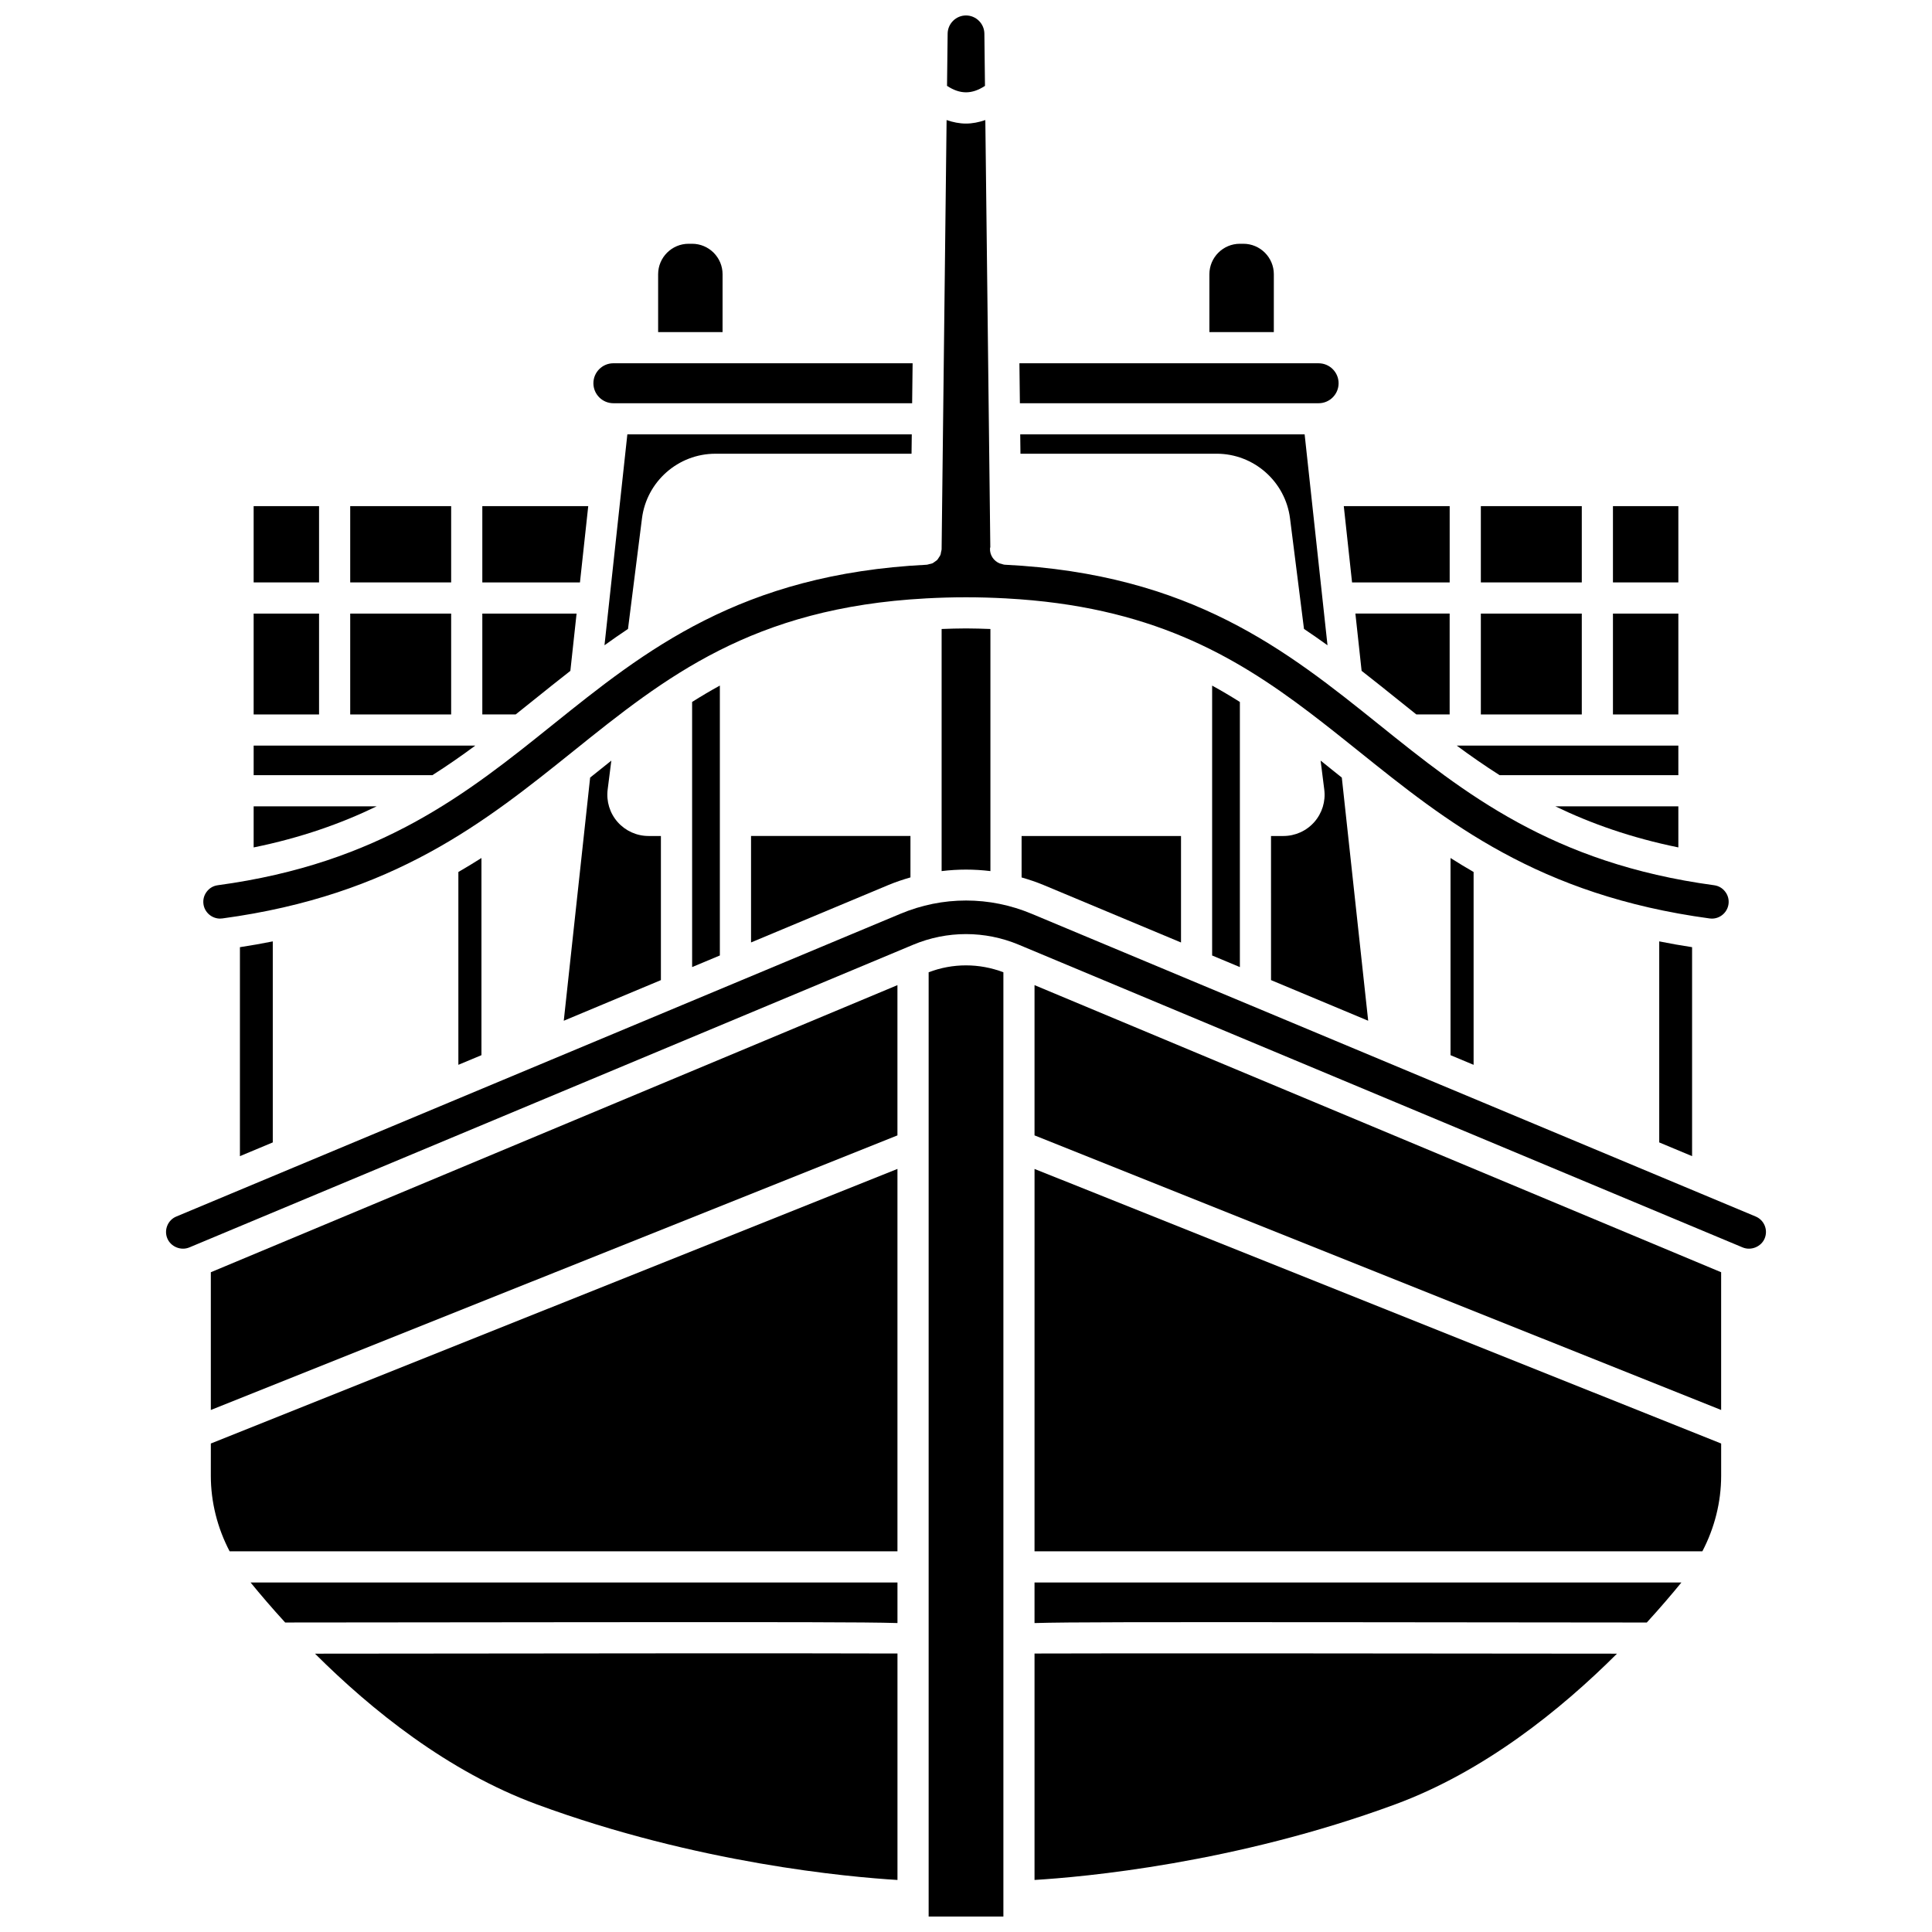
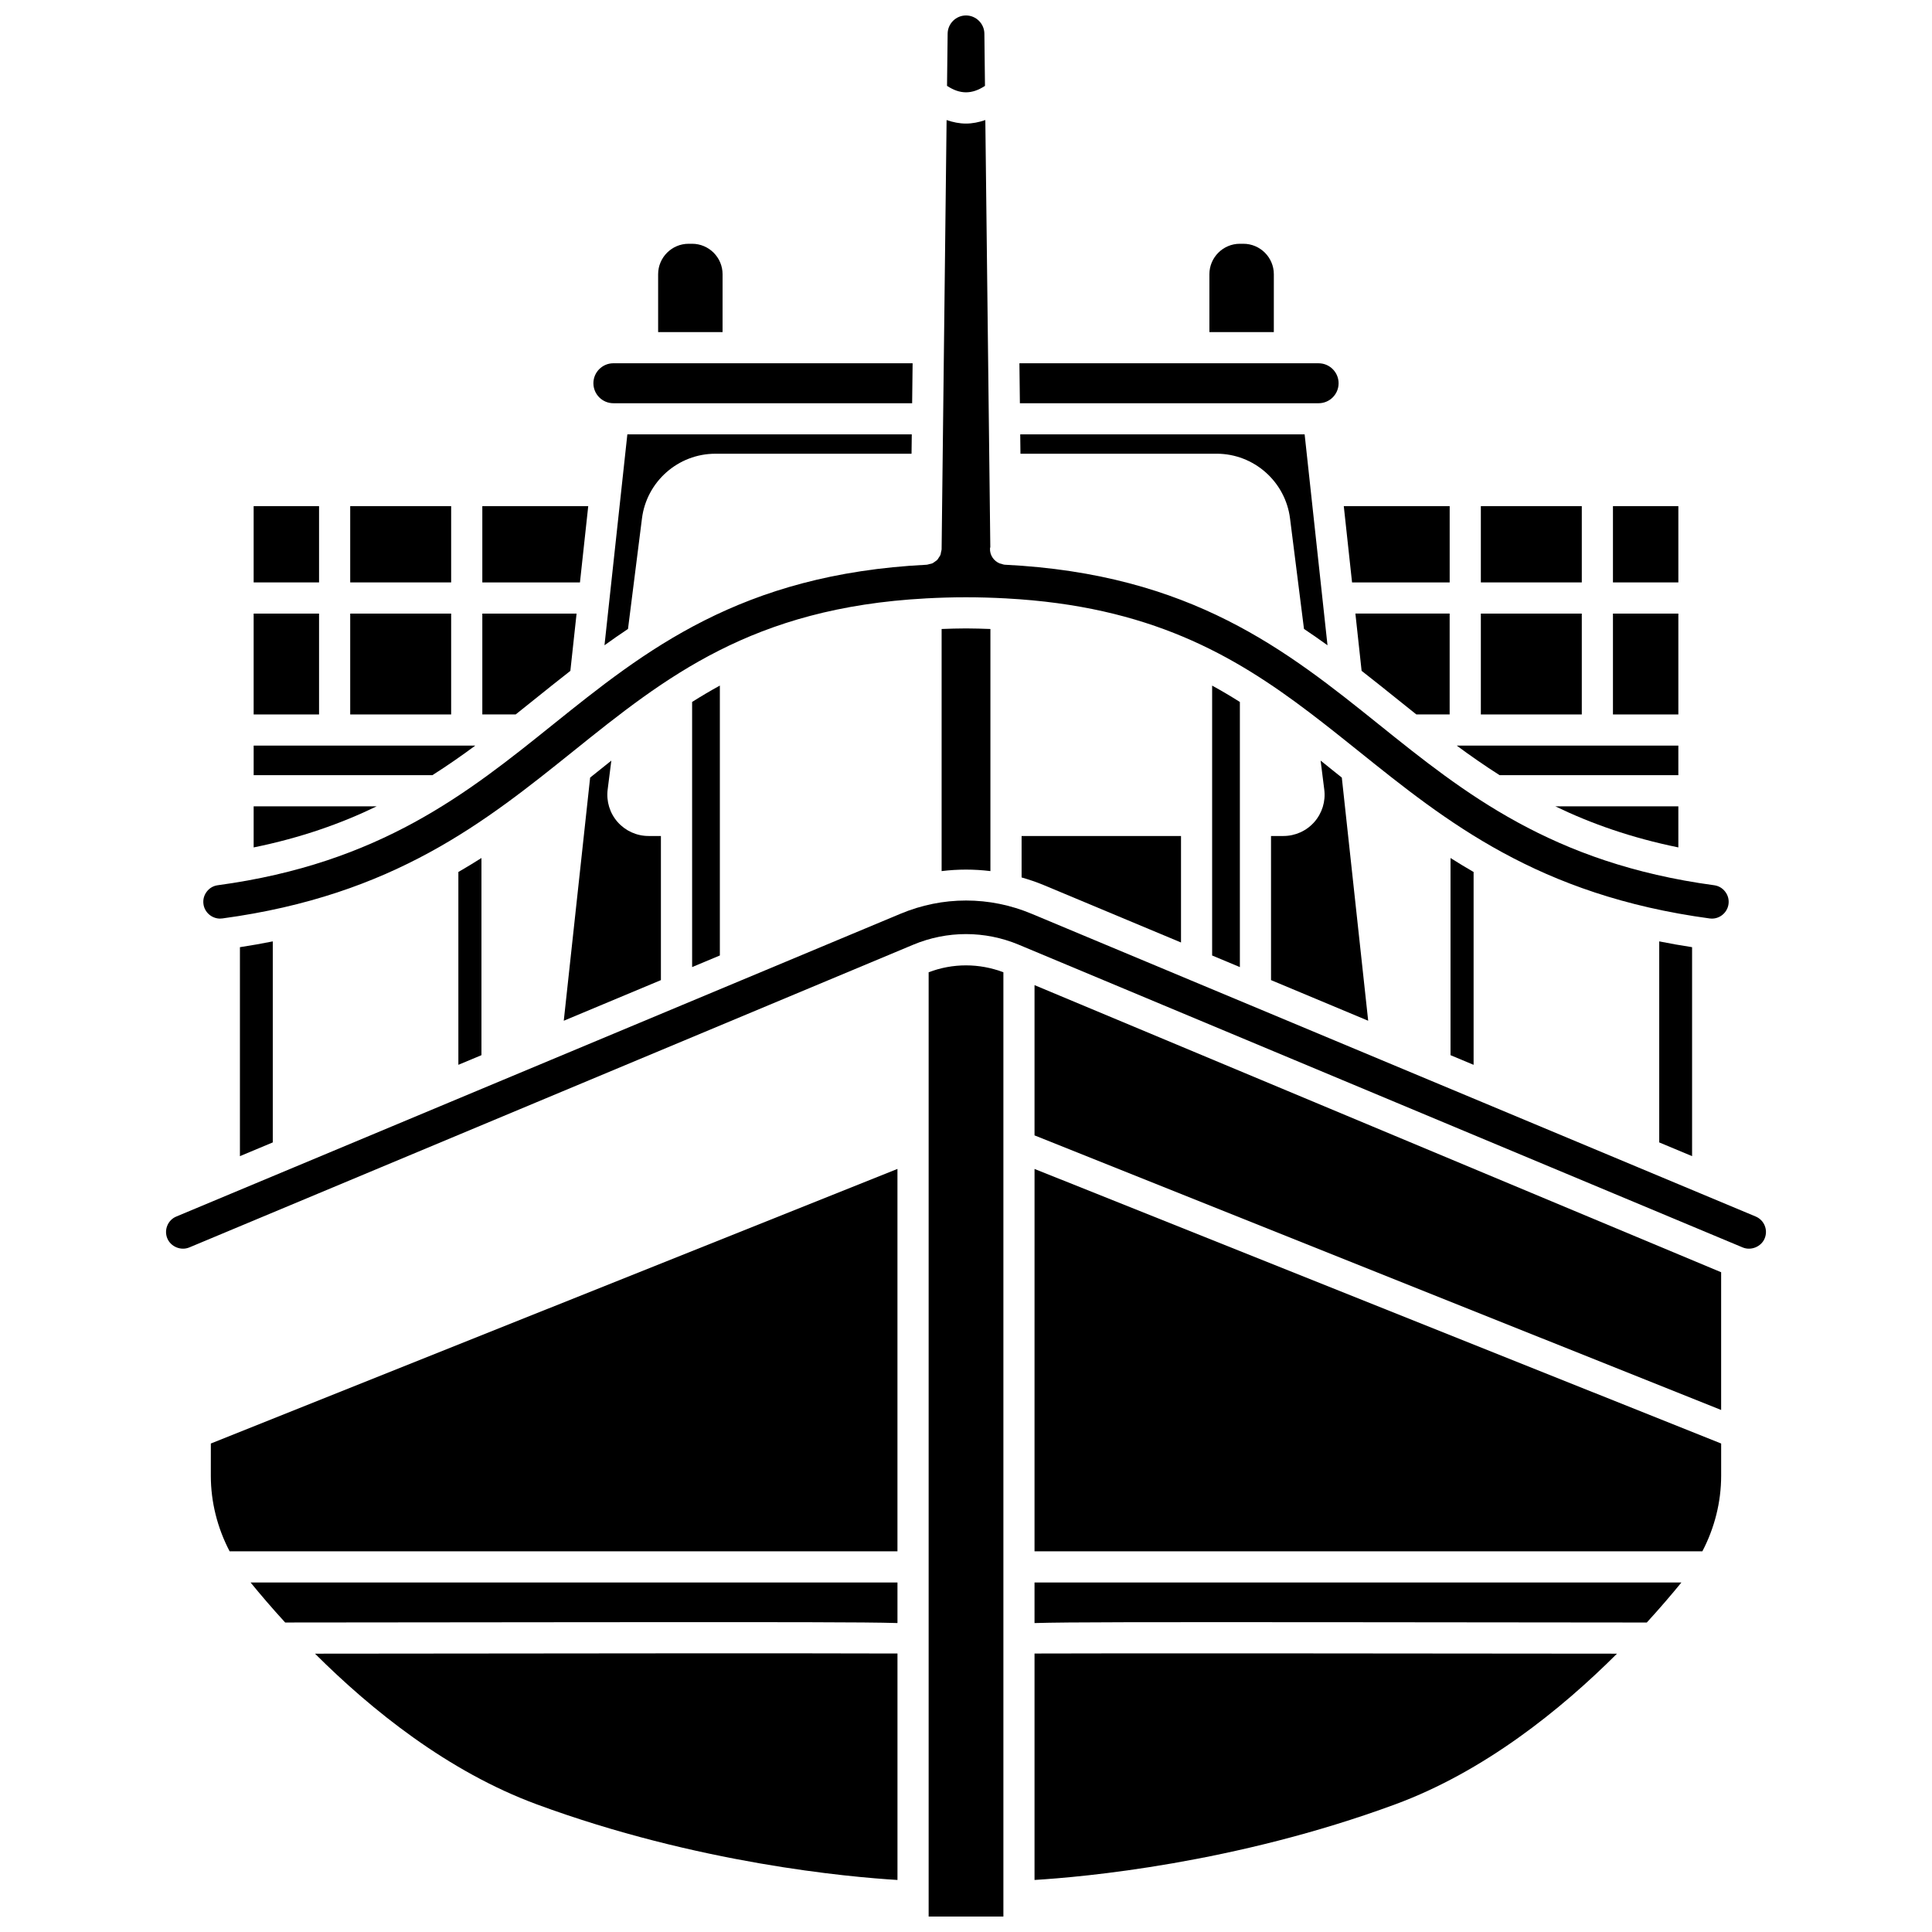
<svg xmlns="http://www.w3.org/2000/svg" width="800px" height="800px" version="1.1" viewBox="144 144 512 512">
  <defs>
    <clipPath id="b">
      <path d="m394 148.09h12v20.906h-12z" />
    </clipPath>
    <clipPath id="a">
      <path d="m390 399h20v252.9h-20z" />
    </clipPath>
  </defs>
  <path d="m236.81 278.13h26.75v20.215h-26.75z" />
  <path d="m299.89 278.13h-28.07v20.215h25.875z" />
  <path d="m285.26 329.65c3.266-2.621 6.547-5.258 9.891-7.859l1.648-15.184h-24.98v26.727h8.84c1.543-1.23 3.074-2.457 4.602-3.684z" />
  <path d="m236.81 306.61h26.75v26.727h-26.75z" />
  <path d="m306.55 250.86h79.176l0.125-10.59h-79.301c-2.918 0-5.293 2.375-5.293 5.293 0 2.922 2.371 5.297 5.293 5.297z" />
  <path d="m385.63 259.11h-75.375l-6.059 55.891c2.035-1.465 4.109-2.914 6.231-4.328l3.703-29.297c1.238-9.77 9.598-17.133 19.441-17.133h51.996z" />
  <path d="m211.22 278.13h17.332v20.215h-17.332z" />
  <path d="m202.35 387.43c0.191 0 0.387-0.012 0.605-0.039 45.43-6.144 69.629-25.574 93.031-44.367 24.281-19.5 47.32-37.965 93.34-40.438 0.023 0 0.047-0.016 0.074-0.016 0.012 0 0.02 0.008 0.031 0.008 3.398-0.184 6.902-0.293 10.559-0.293 3.66 0 7.16 0.113 10.559 0.293 0.012 0 0.02-0.008 0.031-0.008 0.023 0 0.047 0.012 0.074 0.016 37.918 2.035 60.234 14.938 80.484 30.316 0 0 0.004 0 0.004 0.004 4.324 3.289 8.57 6.672 12.84 10.105 23.418 18.805 47.617 38.238 93.109 44.391 0.172 0.02 0.383 0.039 0.582 0.039 2.207 0 4.102-1.656 4.402-3.852 0.156-1.184-0.145-2.324-0.875-3.277-0.73-0.961-1.746-1.551-2.941-1.715-43.031-5.816-66.254-24.465-88.711-42.5-24.484-19.664-49.793-39.992-99.262-42.441-0.332-0.016-0.617-0.145-0.922-0.234-0.141-0.047-0.293-0.051-0.426-0.105-1.574-0.645-2.664-2.191-2.578-3.984 0.004-0.121 0.066-0.219 0.082-0.336l-1.32-113.18c-1.703 0.578-3.414 0.93-5.129 0.93-1.719 0-3.438-0.352-5.137-0.93l-1.32 113.77c-0.004 0.238-0.102 0.449-0.145 0.676-0.051 0.273-0.07 0.551-0.168 0.797s-0.262 0.449-0.406 0.668c-0.145 0.223-0.262 0.453-0.441 0.648-0.188 0.195-0.414 0.32-0.633 0.477-0.215 0.148-0.406 0.32-0.645 0.43-0.258 0.117-0.547 0.148-0.828 0.211-0.223 0.051-0.422 0.152-0.656 0.164-49.41 2.465-74.707 22.781-99.172 42.43-22.461 18.043-45.688 36.691-88.711 42.504-1.199 0.16-2.211 0.746-2.938 1.703-0.734 0.961-1.035 2.102-0.875 3.305 0.297 2.188 2.203 3.84 4.43 3.84z" />
  <path d="m592.42 450.39v-55.379c-2.988-0.457-5.894-0.969-8.707-1.535v53.277z" />
  <path d="m211.22 357.69v10.887c12.508-2.547 23.176-6.324 32.598-10.887z" />
  <path d="m211.22 306.61h17.332v26.727h-17.332z" />
  <path d="m269.96 341.59h-58.738v7.84h47.363c3.961-2.516 7.734-5.144 11.375-7.84z" />
  <path d="m536.44 306.61h26.75v26.727h-26.75z" />
  <path d="m588.78 349.43v-7.84h-58.734c3.641 2.691 7.414 5.324 11.371 7.84z" />
  <path d="m335.49 216.68c0-4.457-3.625-8.078-8.078-8.078h-0.922c-4.453 0-8.078 3.621-8.078 8.078v15.324h17.074z" />
  <path d="m571.45 278.13h17.332v20.215h-17.332z" />
  <path d="m588.78 357.69h-32.594c9.43 4.559 20.09 8.332 32.594 10.883z" />
  <path d="m571.45 306.61h17.332v26.727h-17.332z" />
  <path d="m536.44 278.13h26.75v20.215h-26.75z" />
  <g clip-path="url(#b)">
    <path d="m405.03 166.76-0.16-13.855c-0.031-2.648-2.215-4.809-4.867-4.809-2.656 0-4.836 2.16-4.867 4.816l-0.164 13.84c3.453 2.281 6.598 2.285 10.059 0.008z" />
  </g>
  <path d="m493.45 250.86c2.918 0 5.293-2.375 5.293-5.293s-2.375-5.293-5.293-5.293h-33.07l-46.223-0.004 0.125 10.59z" />
  <path d="m481.58 216.68c0-4.457-3.625-8.078-8.078-8.078h-0.922c-4.453 0-8.078 3.621-8.078 8.078v15.324h17.074z" />
  <path d="m528.18 298.35v-20.215h-28.062l2.191 20.215z" />
  <path d="m514.72 329.63c1.531 1.23 3.074 2.465 4.617 3.695h8.836v-26.727h-24.98l1.648 15.18c3.34 2.609 6.617 5.234 9.879 7.852z" />
  <path d="m489.57 310.67c2.121 1.418 4.195 2.863 6.231 4.332l-6.059-55.891h-75.371l0.062 5.129h51.996c9.844 0 18.203 7.367 19.441 17.133z" />
  <path d="m219.58 573.98c8.527-0.012 45.34-0.059 82.184-0.082 50.508-0.023 71.262-0.043 80.074 0.227v-10.754l-171.43 0.004c2.594 3.18 5.656 6.766 9.168 10.605z" />
  <path d="m227.48 582.24c14.934 14.902 35.234 31.254 58.785 39.938 42.582 15.695 82.781 19.266 95.574 20.031v-60.012c-18.91-0.098-102.02-0.023-154.36 0.043z" />
  <path d="m199.87 535.09c0 6.981 1.754 13.859 4.984 20.027h176.98v-101.34l-181.96 72.77z" />
  <path d="m216.29 446.75v-53.273c-2.816 0.566-5.715 1.078-8.707 1.535v55.379z" />
-   <path d="m199.87 517.66 181.96-72.77v-39.82l-181.96 76.086z" />
  <path d="m418.16 574.13c8.812-0.27 29.559-0.25 80.074-0.227 36.844 0.023 73.656 0.07 82.184 0.082 3.512-3.844 6.578-7.43 9.172-10.609l-171.43 0.004z" />
  <path d="m418.16 444.89 181.96 72.77v-36.504l-181.96-76.086z" />
  <g clip-path="url(#a)">
    <path d="m390.1 401.66v46.094 0.008 204.14h19.809v-204.14-0.008-46.094c-6.422-2.434-13.395-2.438-19.809 0z" />
  </g>
  <path d="m609.28 466.39-14.32-5.988c-0.008-0.004-0.016-0.008-0.027-0.012l-16.938-7.082c-0.008-0.004-0.016-0.008-0.023-0.012l-40.914-17.109-14.367-6.004c-0.008-0.004-0.012-0.004-0.02-0.008l-12.703-5.312c-0.004 0-0.004-0.004-0.008-0.004l-34.844-14.57h-0.004l-15.602-6.519c-0.004-0.004-0.012-0.004-0.016-0.008l-42.078-17.594c-5.586-2.336-11.441-3.523-17.402-3.523-5.965 0-11.824 1.184-17.418 3.527l-42.082 17.594h-0.004l-63.172 26.41c-0.004 0-0.008 0.004-0.012 0.004l-55.289 23.121c-0.008 0.004-0.016 0.008-0.023 0.008l-16.941 7.082c-0.008 0.004-0.016 0.008-0.027 0.012l-14.32 5.988c-1.094 0.453-1.941 1.309-2.391 2.41-0.449 1.102-0.445 2.309 0.008 3.394 0.918 2.207 3.59 3.305 5.793 2.398 0.004 0 0.012 0 0.016-0.004l190.2-79.535c0.004 0 0.004-0.004 0.008-0.004l1.652-0.691c8.977-3.754 18.996-3.754 27.969 0l191.86 80.23c2.195 0.914 4.898-0.184 5.809-2.383 0.953-2.266-0.117-4.871-2.375-5.816z" />
  <path d="m418.16 555.12h176.98c3.231-6.168 4.984-13.051 4.984-20.027v-8.543l-181.96-72.766z" />
  <path d="m418.16 582.2v60.008c12.789-0.77 52.992-4.332 95.574-20.031 23.551-8.684 43.852-25.035 58.785-39.938-52.34-0.059-135.45-0.133-154.36-0.039z" />
  <path d="m271.59 423.63v-52.25c-1.988 1.262-4.031 2.496-6.117 3.707v51.098z" />
  <path d="m472.58 400.29v-70.262c-2.387-1.504-4.824-2.957-7.352-4.336v71.523z" />
  <path d="m480.84 403.74 25.742 10.766-6.988-64.441c-0.25-0.203-0.508-0.41-0.762-0.609-1.621-1.301-3.238-2.598-4.856-3.887l0.969 7.688c0.395 3.106-0.566 6.234-2.641 8.59-2.074 2.356-5.059 3.699-8.191 3.699h-3.281l0.004 38.195z" />
  <path d="m414.73 376.53c1.98 0.57 3.949 1.223 5.871 2.027l36.379 15.211v-28.219h-42.246v10.98z" />
-   <path d="m343.03 393.76 36.379-15.211c1.926-0.805 3.891-1.457 5.871-2.027v-10.98h-42.246v28.219z" />
  <path d="m334.77 397.21v-71.523c-2.531 1.379-4.969 2.836-7.352 4.336l0.004 70.262z" />
  <path d="m306.01 345.57c-1.609 1.285-3.223 2.574-4.836 3.871-0.262 0.207-0.52 0.418-0.781 0.629l-6.988 64.438 25.742-10.766v-38.195h-3.281c-3.137 0-6.121-1.352-8.191-3.699-2.074-2.352-3.031-5.484-2.641-8.594z" />
  <path d="m393.54 310.69v64.16c4.301-0.527 8.629-0.527 12.93 0v-64.16c-2.125-0.074-4.238-0.152-6.461-0.152-2.231-0.004-4.344 0.078-6.469 0.152z" />
  <path d="m534.52 426.19v-51.102c-2.086-1.211-4.129-2.441-6.117-3.707v52.25z" />
</svg>